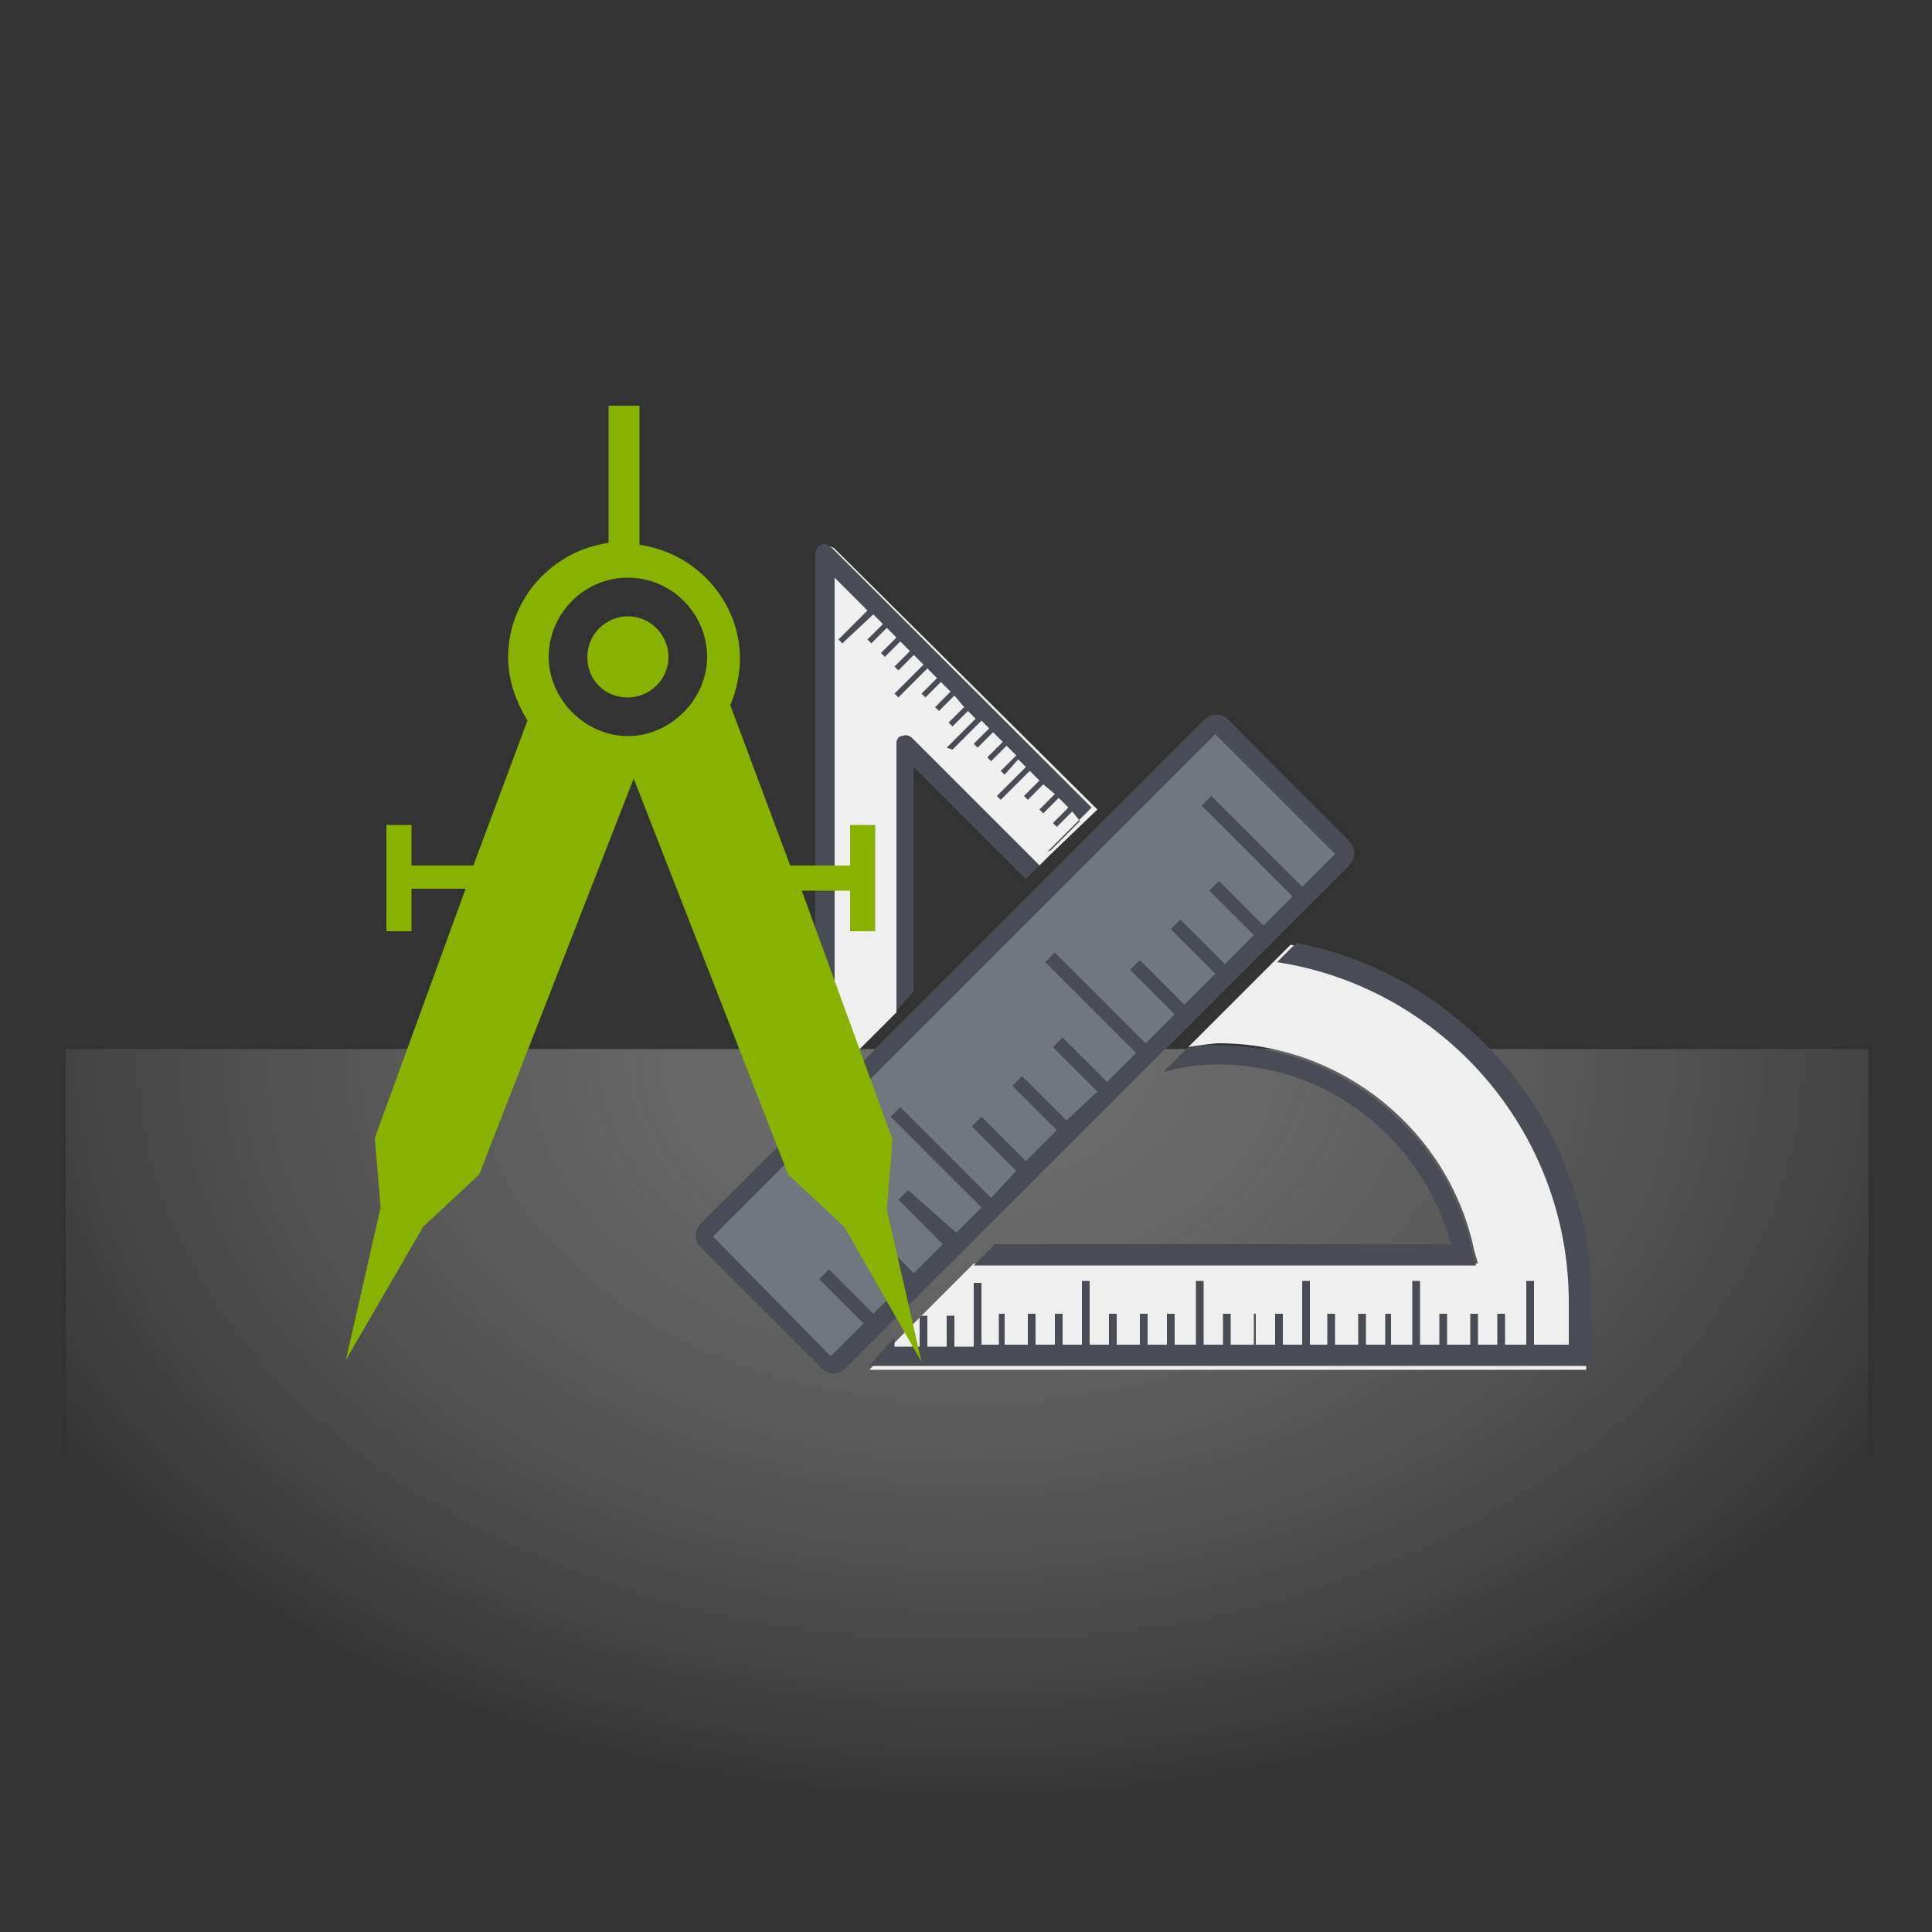
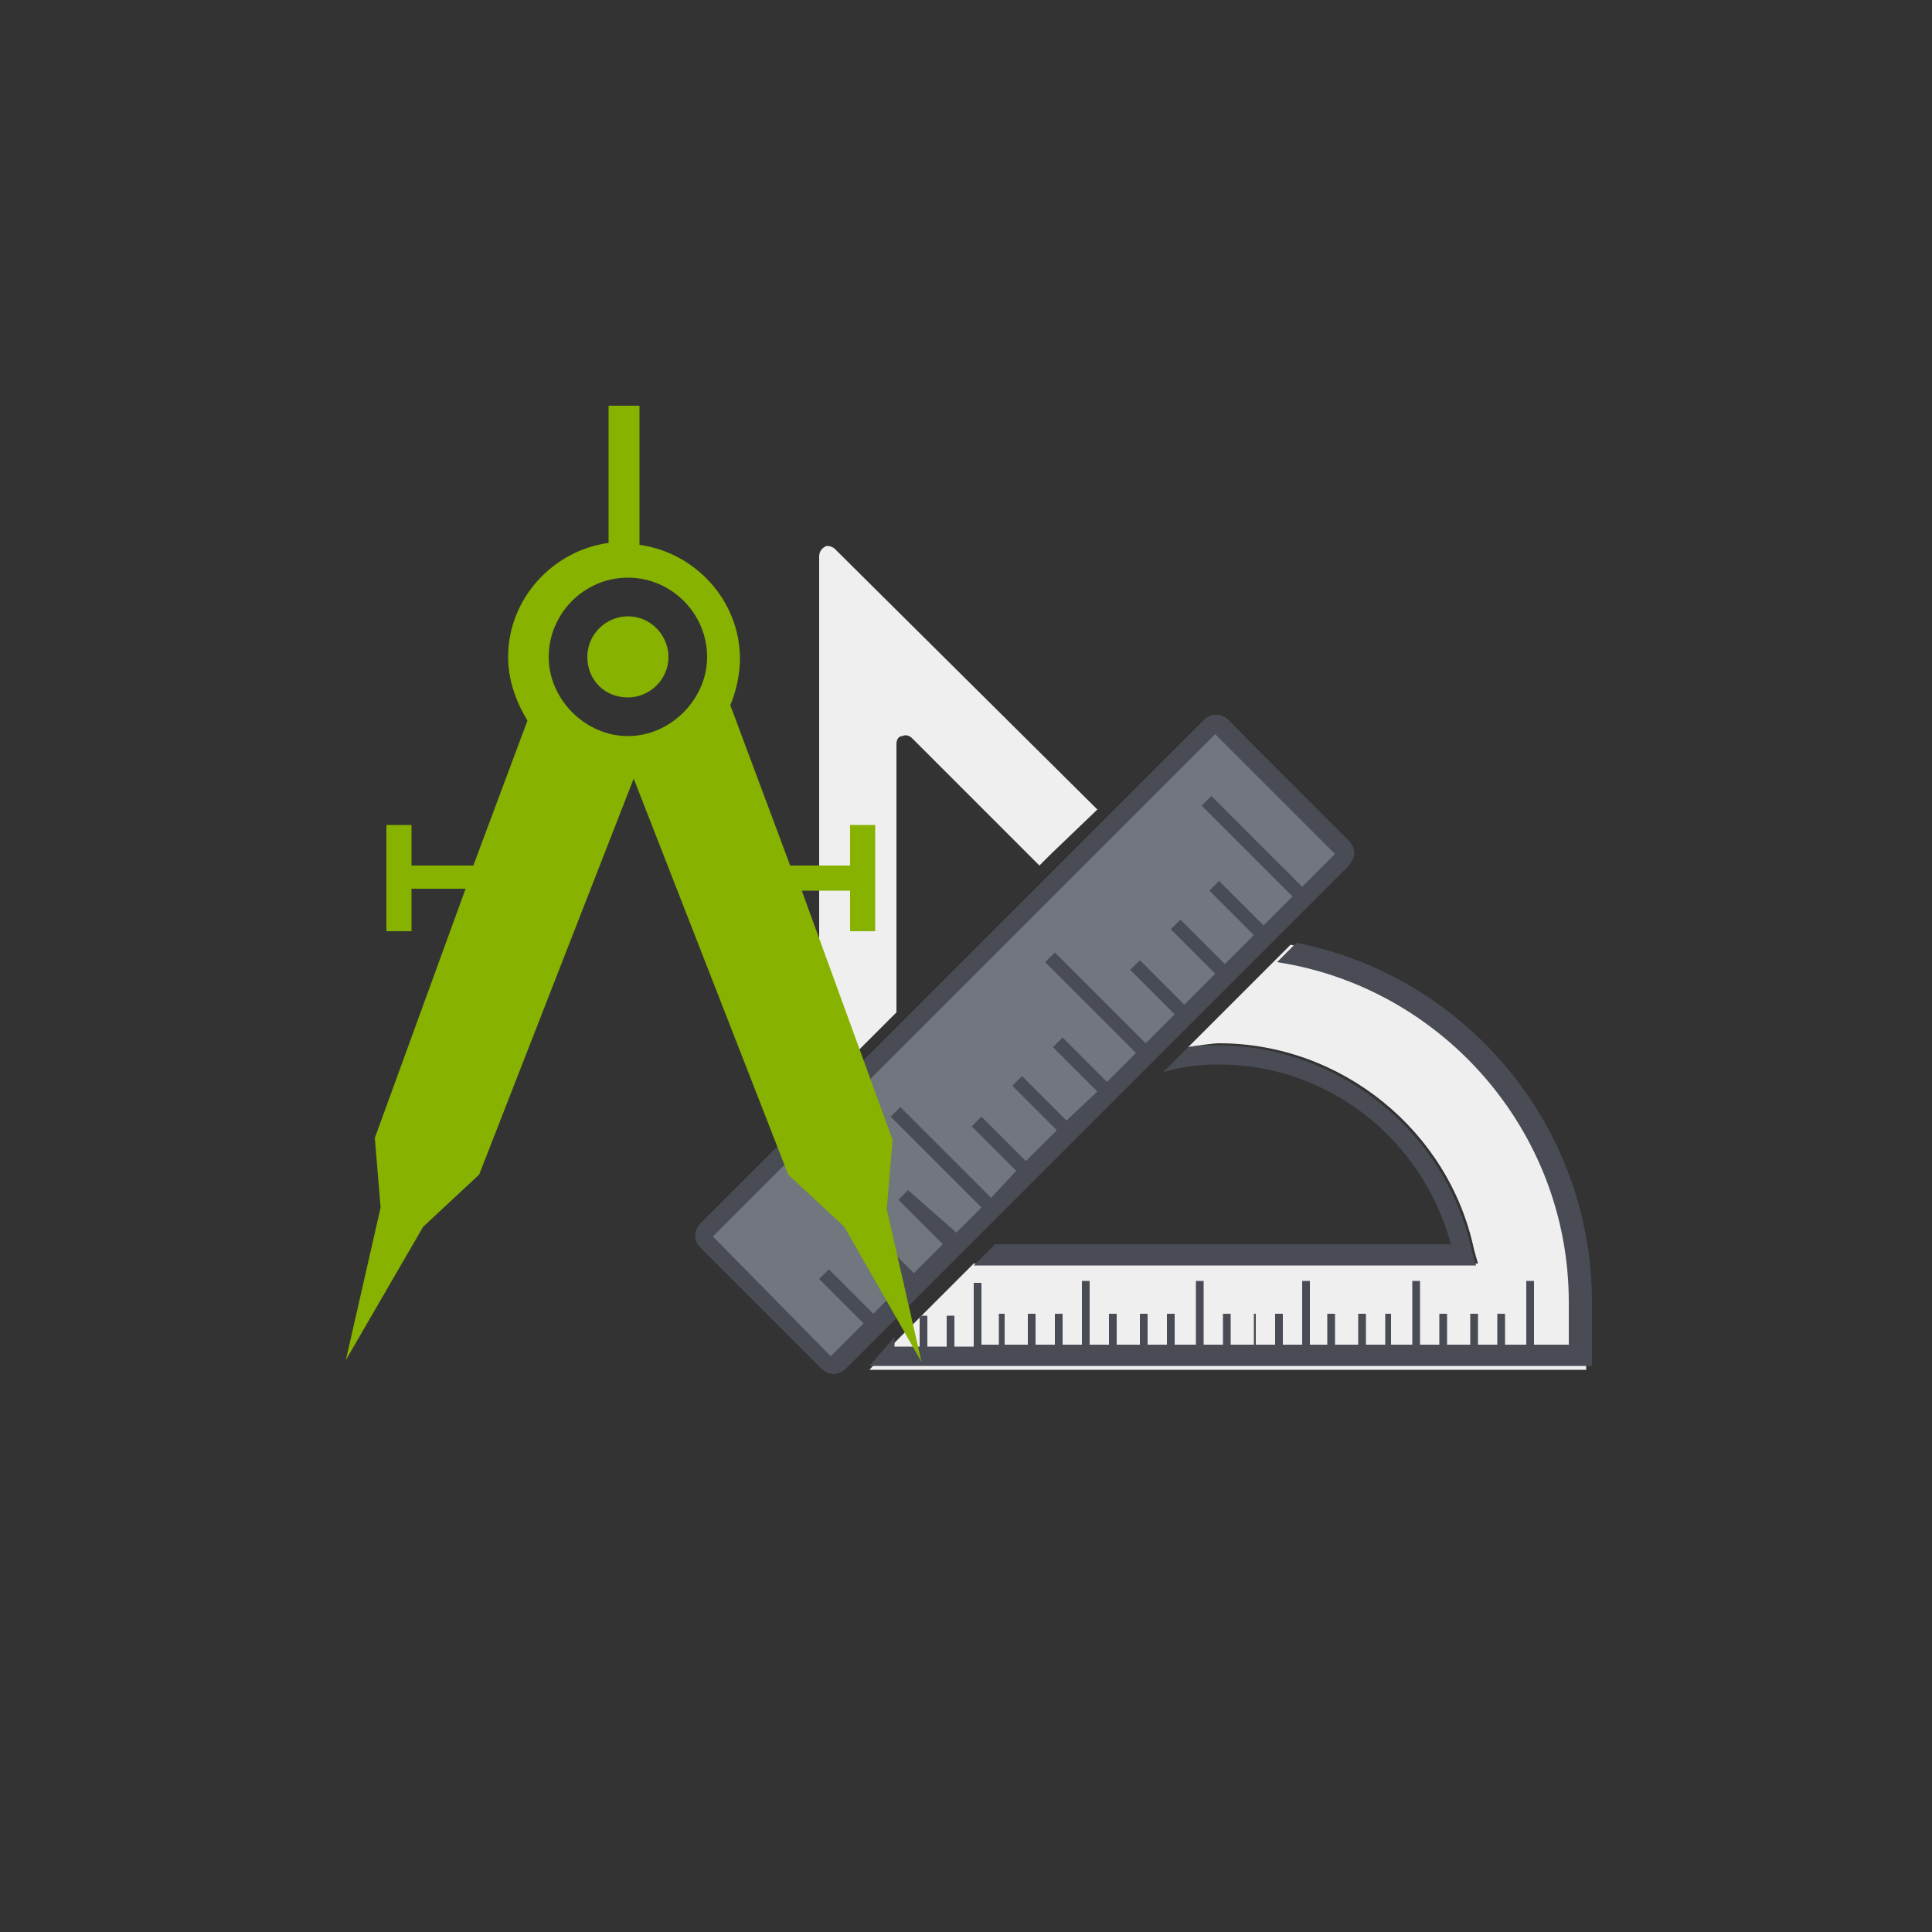
<svg xmlns="http://www.w3.org/2000/svg" version="1.1" id="Capa_1" x="0px" y="0px" viewBox="0 0 100 100" enable-background="new 0 0 100 100" xml:space="preserve">
  <rect x="0" y="0" width="100" height="100" fill="#333333" stroke="none" />
  <radialGradient id="SVGID_1_" cx="50.233" cy="41.003" r="71.801" gradientTransform="matrix(1 0 0 -0.706 0 83.496)" gradientUnits="userSpaceOnUse">
    <stop offset="0" style="stop-color:#B0B0B0" />
    <stop offset="0.17" style="stop-color:#BBBBBB;stop-opacity:0.781" />
    <stop offset="0.474" style="stop-color:#DADADA;stop-opacity:0.391" />
    <stop offset="0.777" style="stop-color:#FFFFFF;stop-opacity:0" />
  </radialGradient>
-   <rect x="3.4" y="54.3" opacity="0.5" fill="url(#SVGID_1_)" width="93.3" height="41.2" />
  <g>
    <g>
      <path fill="#71767F" d="M69.7,43.5l-6.1-6.2c-0.4-0.4-0.9-0.4-1.3,0l-26,26c-0.4,0.4-0.4,0.9,0,1.3l6.2,6.2c0.4,0.4,0.9,0.4,1.3,0    l26-26C70.1,44.4,70.1,43.9,69.7,43.5z" />
      <g>
        <path fill="#EFEFEF" d="M56.8,41.9L43.2,28.4c-0.1-0.1-0.4-0.2-0.5-0.1c-0.2,0.1-0.3,0.3-0.3,0.5v27.6l1-1l3-3V38.5     c0-0.2,0.1-0.4,0.3-0.4c0.2-0.1,0.4,0,0.5,0.1l6.6,6.6l0.6-0.6L56.8,41.9z" />
-         <polygon fill="#494B55" points="46.4,52.3 47.4,51.3 47.4,51.3    " />
        <polygon fill="#494B55" points="53.2,45.5 53.9,44.7 53.9,44.7    " />
      </g>
      <g>
        <path fill="#EFEFEF" d="M66.8,48.9l-5.3,5.3c0.6-0.1,1.3-0.2,1.6-0.2c6.3,0,11.9,4.5,13.2,10.7l0.2,0.7H50.4l-4,4L45,70.9h37.1     v-3.3C82.1,58.4,75.5,50.7,66.8,48.9z" />
      </g>
    </g>
    <g>
      <path fill="#494B55" d="M63.1,55.1c-1,0-1.9,0.1-2.9,0.4l1.3-1.3c0.5-0.1,1-0.1,1.5-0.1c6.3,0,11.9,4.5,13.2,10.7l0.2,0.7h-26    l1.1-1.1h23.6C73.6,58.9,68.7,55.1,63.1,55.1z" />
      <path fill="#494B55" d="M46.4,69.7h1.2v-1.5l0.1-0.1H48v1.6h1v-1.6h0.4v1.6h1v-3.3h0.4v3.2h0.9V68H52v1.6h1.2V68h0.4v1.6h1V68H55    v1.6h1v-3.3h0.4v3.3h1V68h0.4v1.6H59V68h0.4v1.6h1V68h0.4v1.6h1.1v-3.3h0.4v3.3h1V68h0.4v1.6h1.2V68H65v1.6h1V68h0.4v1.6h1v-3.3    h0.4v3.3h0.9V68h0.4v1.6h1.2V68h0.4v1.6h1V68H72v1.6h1.1v-3.3h0.4v3.3h1V68h0.4v1.6h1.2V68h0.4v1.6h1V68h0.4v1.6H79v-3.3h0.4v3.3    h1.8v-2.2c0-8.9-6.6-16.3-15.1-17.6l1-1c8.7,1.7,15.3,9.4,15.3,18.6v3.3H45l1.3-1.5v0.5H46.4z" />
-       <path fill="#494B55" d="M54.4,44l1.5-1.5L55.5,42l-0.8,0.8l-0.2-0.2l0.8-0.8l-0.5-0.5L54,42.1l-0.2-0.2l0.8-0.8L54,40.6l-0.8,0.8    L53,41.2l0.8-0.8l-0.5-0.5l-1.5,1.5l-0.2-0.2l1.5-1.5l-0.4-0.4L52,40.1l-0.2-0.2l0.8-0.8l-0.5-0.5l-0.8,0.8l-0.2-0.2l0.8-0.8    l-0.5-0.5l-0.8,0.8l-0.2-0.2l0.8-0.8l-0.4-0.4l-1.5,1.5L49,38.7l1.5-1.5l-0.4-0.4l-0.8,0.8l-0.2-0.2l0.8-0.8L49.4,36l-0.8,0.8    l-0.2-0.2l0.8-0.8l-0.5-0.5l-0.8,0.8l-0.2-0.2l0.8-0.8L48,34.6l-1.5,1.5l-0.2-0.2l1.5-1.5l-0.5-0.5l-0.8,0.8l-0.2-0.2l0.8-0.8    l-0.5-0.5L45.8,34l-0.2-0.2l0.8-0.8l-0.5-0.5l-0.8,0.8l-0.2-0.2l0.8-0.8l-0.5-0.5l-1.6,1.5l-0.2-0.2l1.5-1.5l-1.7-1.7v25.3l-1,1    V28.7c0-0.2,0.1-0.4,0.3-0.5s0.4,0,0.5,0.1l13.5,13.5l-2.3,2.3L54.4,44z" />
-       <path fill="#494B55" d="M46.4,52.3V38.5c0-0.2,0.1-0.4,0.3-0.4s0.4,0,0.5,0.1l6.6,6.6l-0.7,0.7l-5.8-5.8v11.6L46.4,52.3z" />
      <path fill="#494B55" d="M36.3,64.6l6.2,6.2c0.4,0.4,0.9,0.4,1.3,0l26-26c0.4-0.4,0.4-0.9,0-1.3l-6.2-6.2c-0.4-0.4-0.9-0.4-1.3,0    l-26,26C35.9,63.7,35.9,64.3,36.3,64.6z M36.9,64l26-26l6.2,6.2l-1.7,1.7l-4.7-4.7l-0.5,0.5l4.7,4.7l-1.5,1.5l-2.3-2.3l-0.5,0.5    l2.3,2.3l-1.5,1.5l-2.3-2.3l-0.5,0.5l2.3,2.3L61.3,52L59,49.7l-0.5,0.5l2.3,2.3L59.3,54l-4.7-4.7l-0.5,0.5l4.7,4.7L57.3,56    L55,53.7l-0.5,0.5l2.3,2.3L55.2,58l-2.3-2.3l-0.5,0.5l2.3,2.3l-1.6,1.6l-2.3-2.3l-0.5,0.5l2.3,2.3L51.3,62l-4.7-4.7l-0.5,0.5    l4.7,4.7l-1.3,1.3L47,61.6l-0.5,0.5l2.3,2.3l-1.5,1.5L45,63.6l-0.5,0.5l2.3,2.3L45.2,68l-2.3-2.3l-0.5,0.5l2.3,2.3L43,70.2    L36.9,64z" />
    </g>
    <g>
      <path fill="#87B200" d="M21.9,63.5l2.9-2.7l8-20.5l8,20.5l2.9,2.7l4,7l-1.8-7.9l0.3-3.6l-4.7-12.9H44v2.1h1.3v-5.5H44v2.1h-3.1    l-3.1-8.3c0.3-0.7,0.5-1.6,0.5-2.4c0-3-2.3-5.5-5.2-5.9V21h-1.6v7.1c-2.9,0.4-5.2,2.9-5.2,5.9c0,1.2,0.4,2.3,1,3.3l-2.8,7.5h-3.2    v-2.1H20v5.5h1.3V46h2.8l-4.7,12.9l0.3,3.6l-1.8,7.9L21.9,63.5z M32.5,29.9c2.3,0,4.1,1.9,4.1,4.1s-1.9,4.1-4.1,4.1    s-4.1-1.9-4.1-4.1S30.2,29.9,32.5,29.9z" />
      <path fill="#87B200" d="M32.5,36.1c1.1,0,2.1-0.9,2.1-2.1c0-1.1-0.9-2.1-2.1-2.1c-1.1,0-2.1,0.9-2.1,2.1S31.3,36.1,32.5,36.1z" />
    </g>
  </g>
</svg>